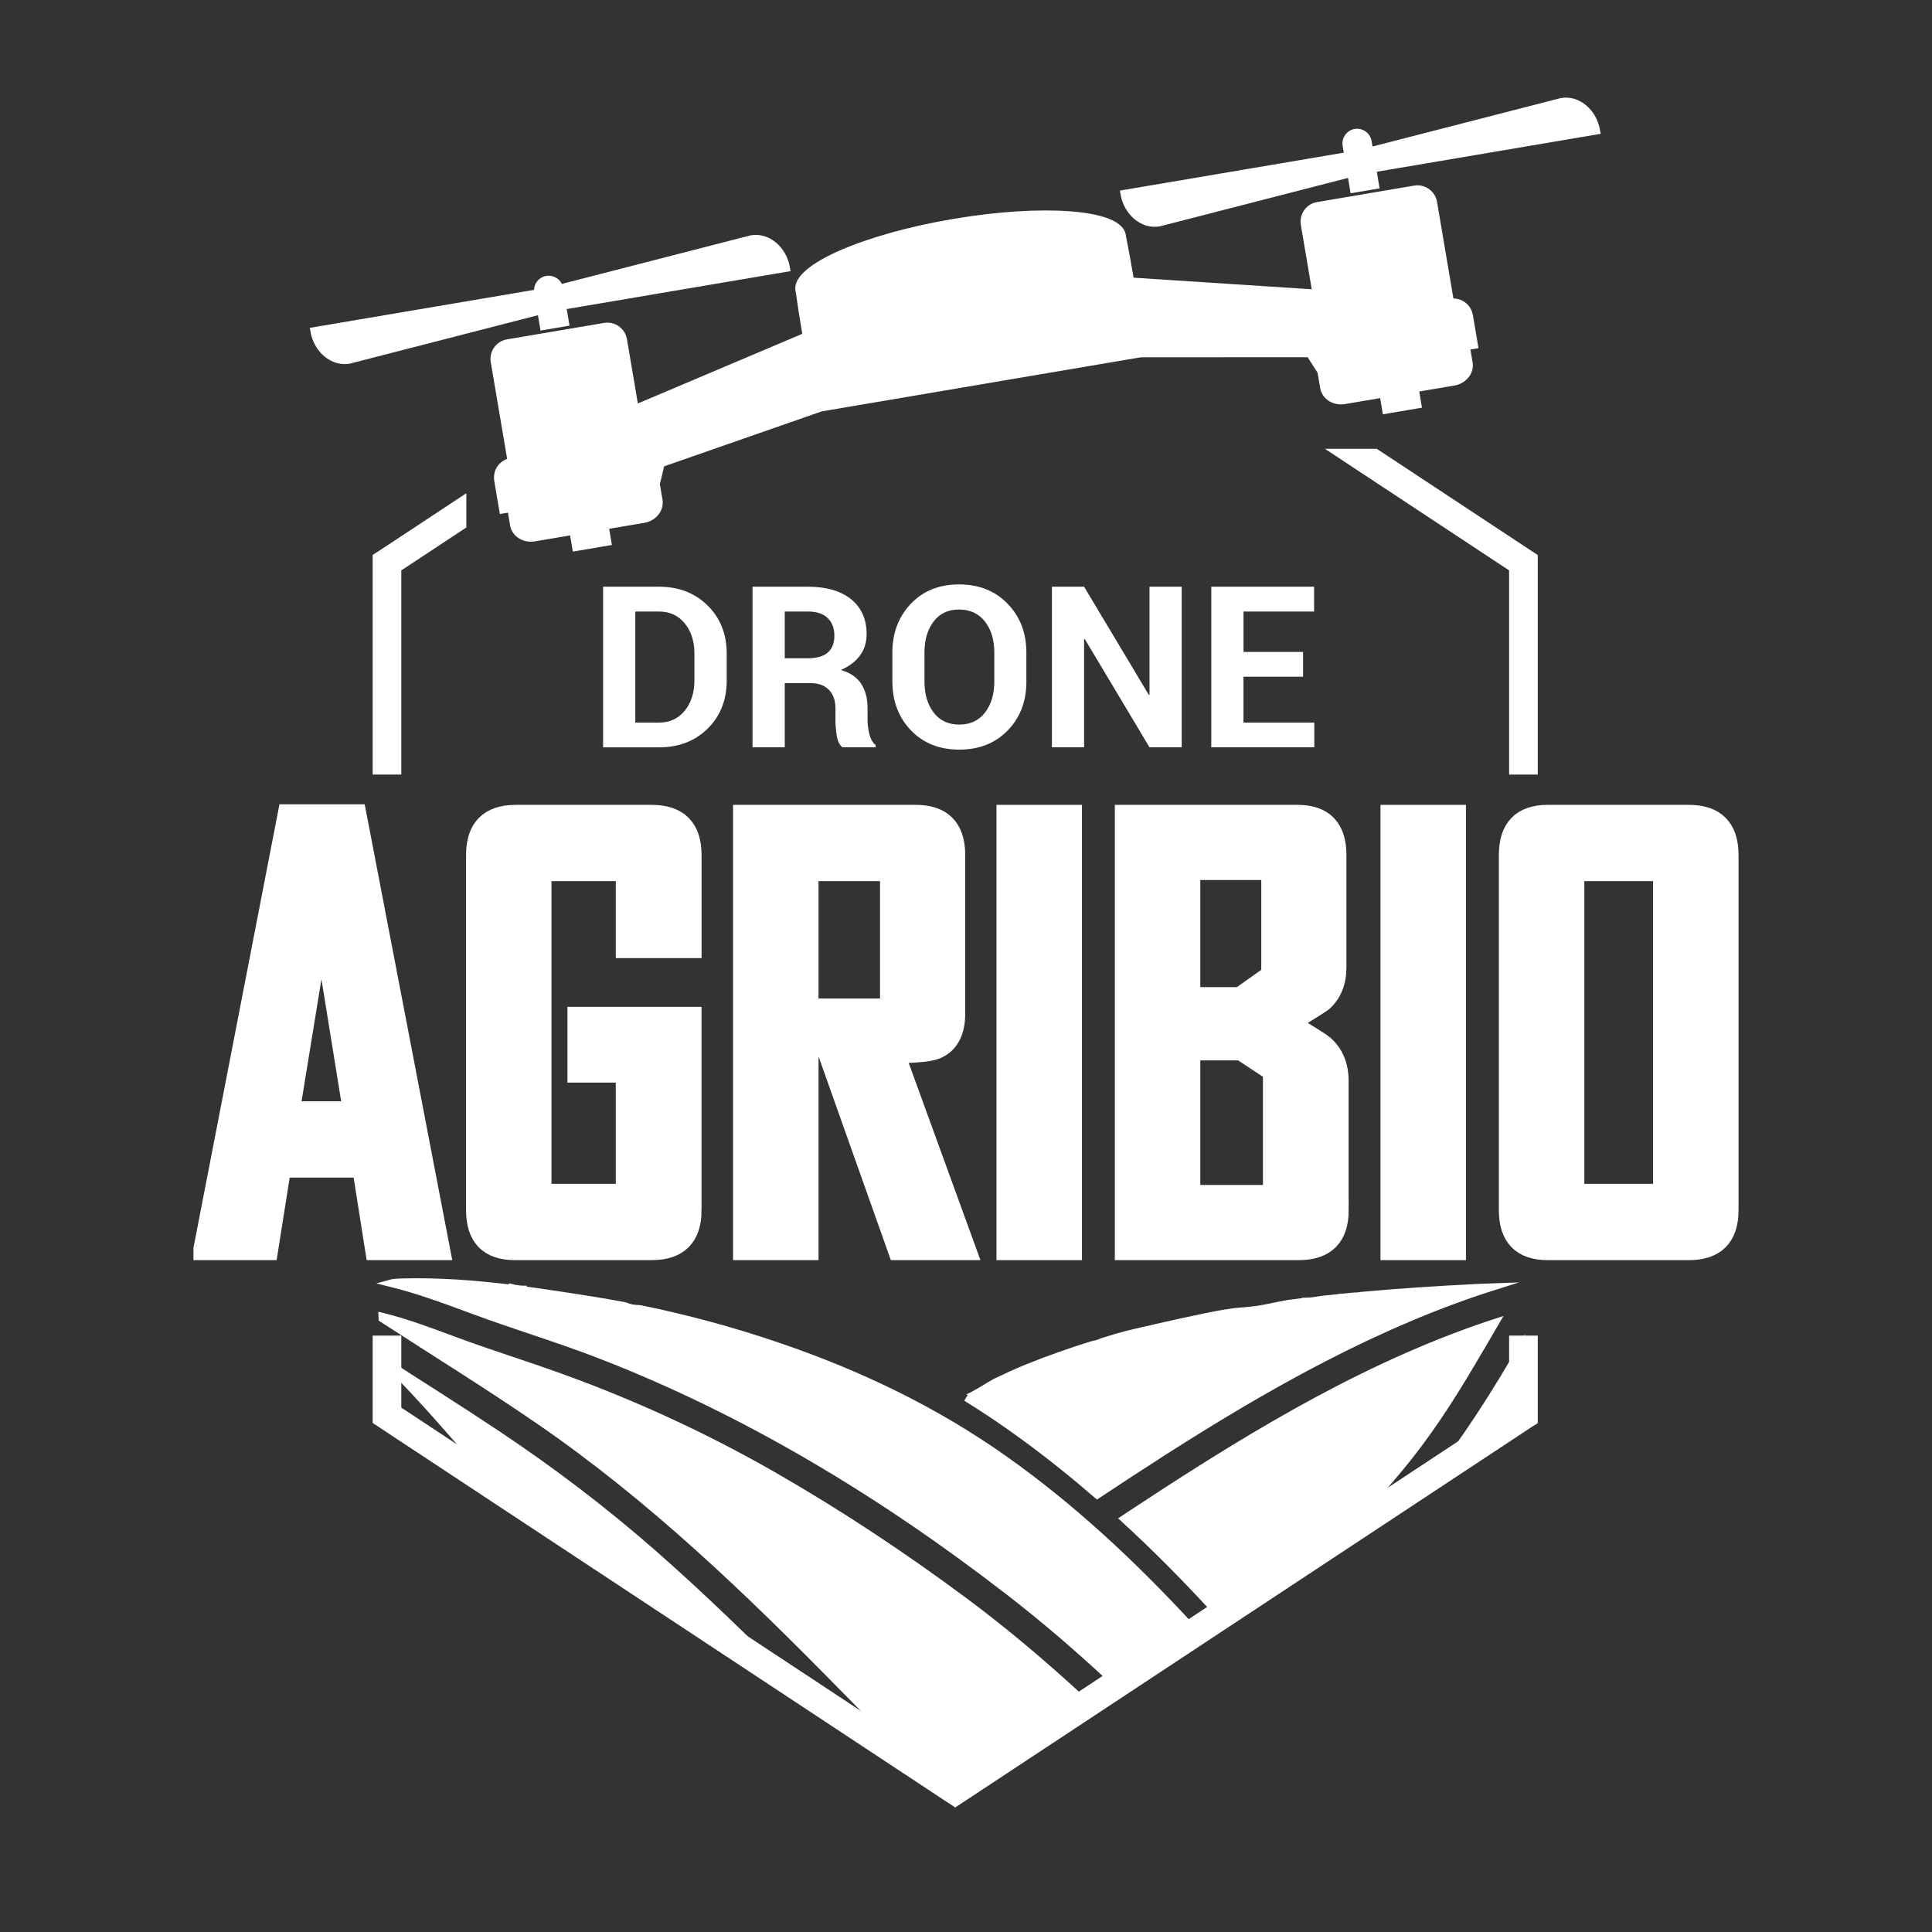
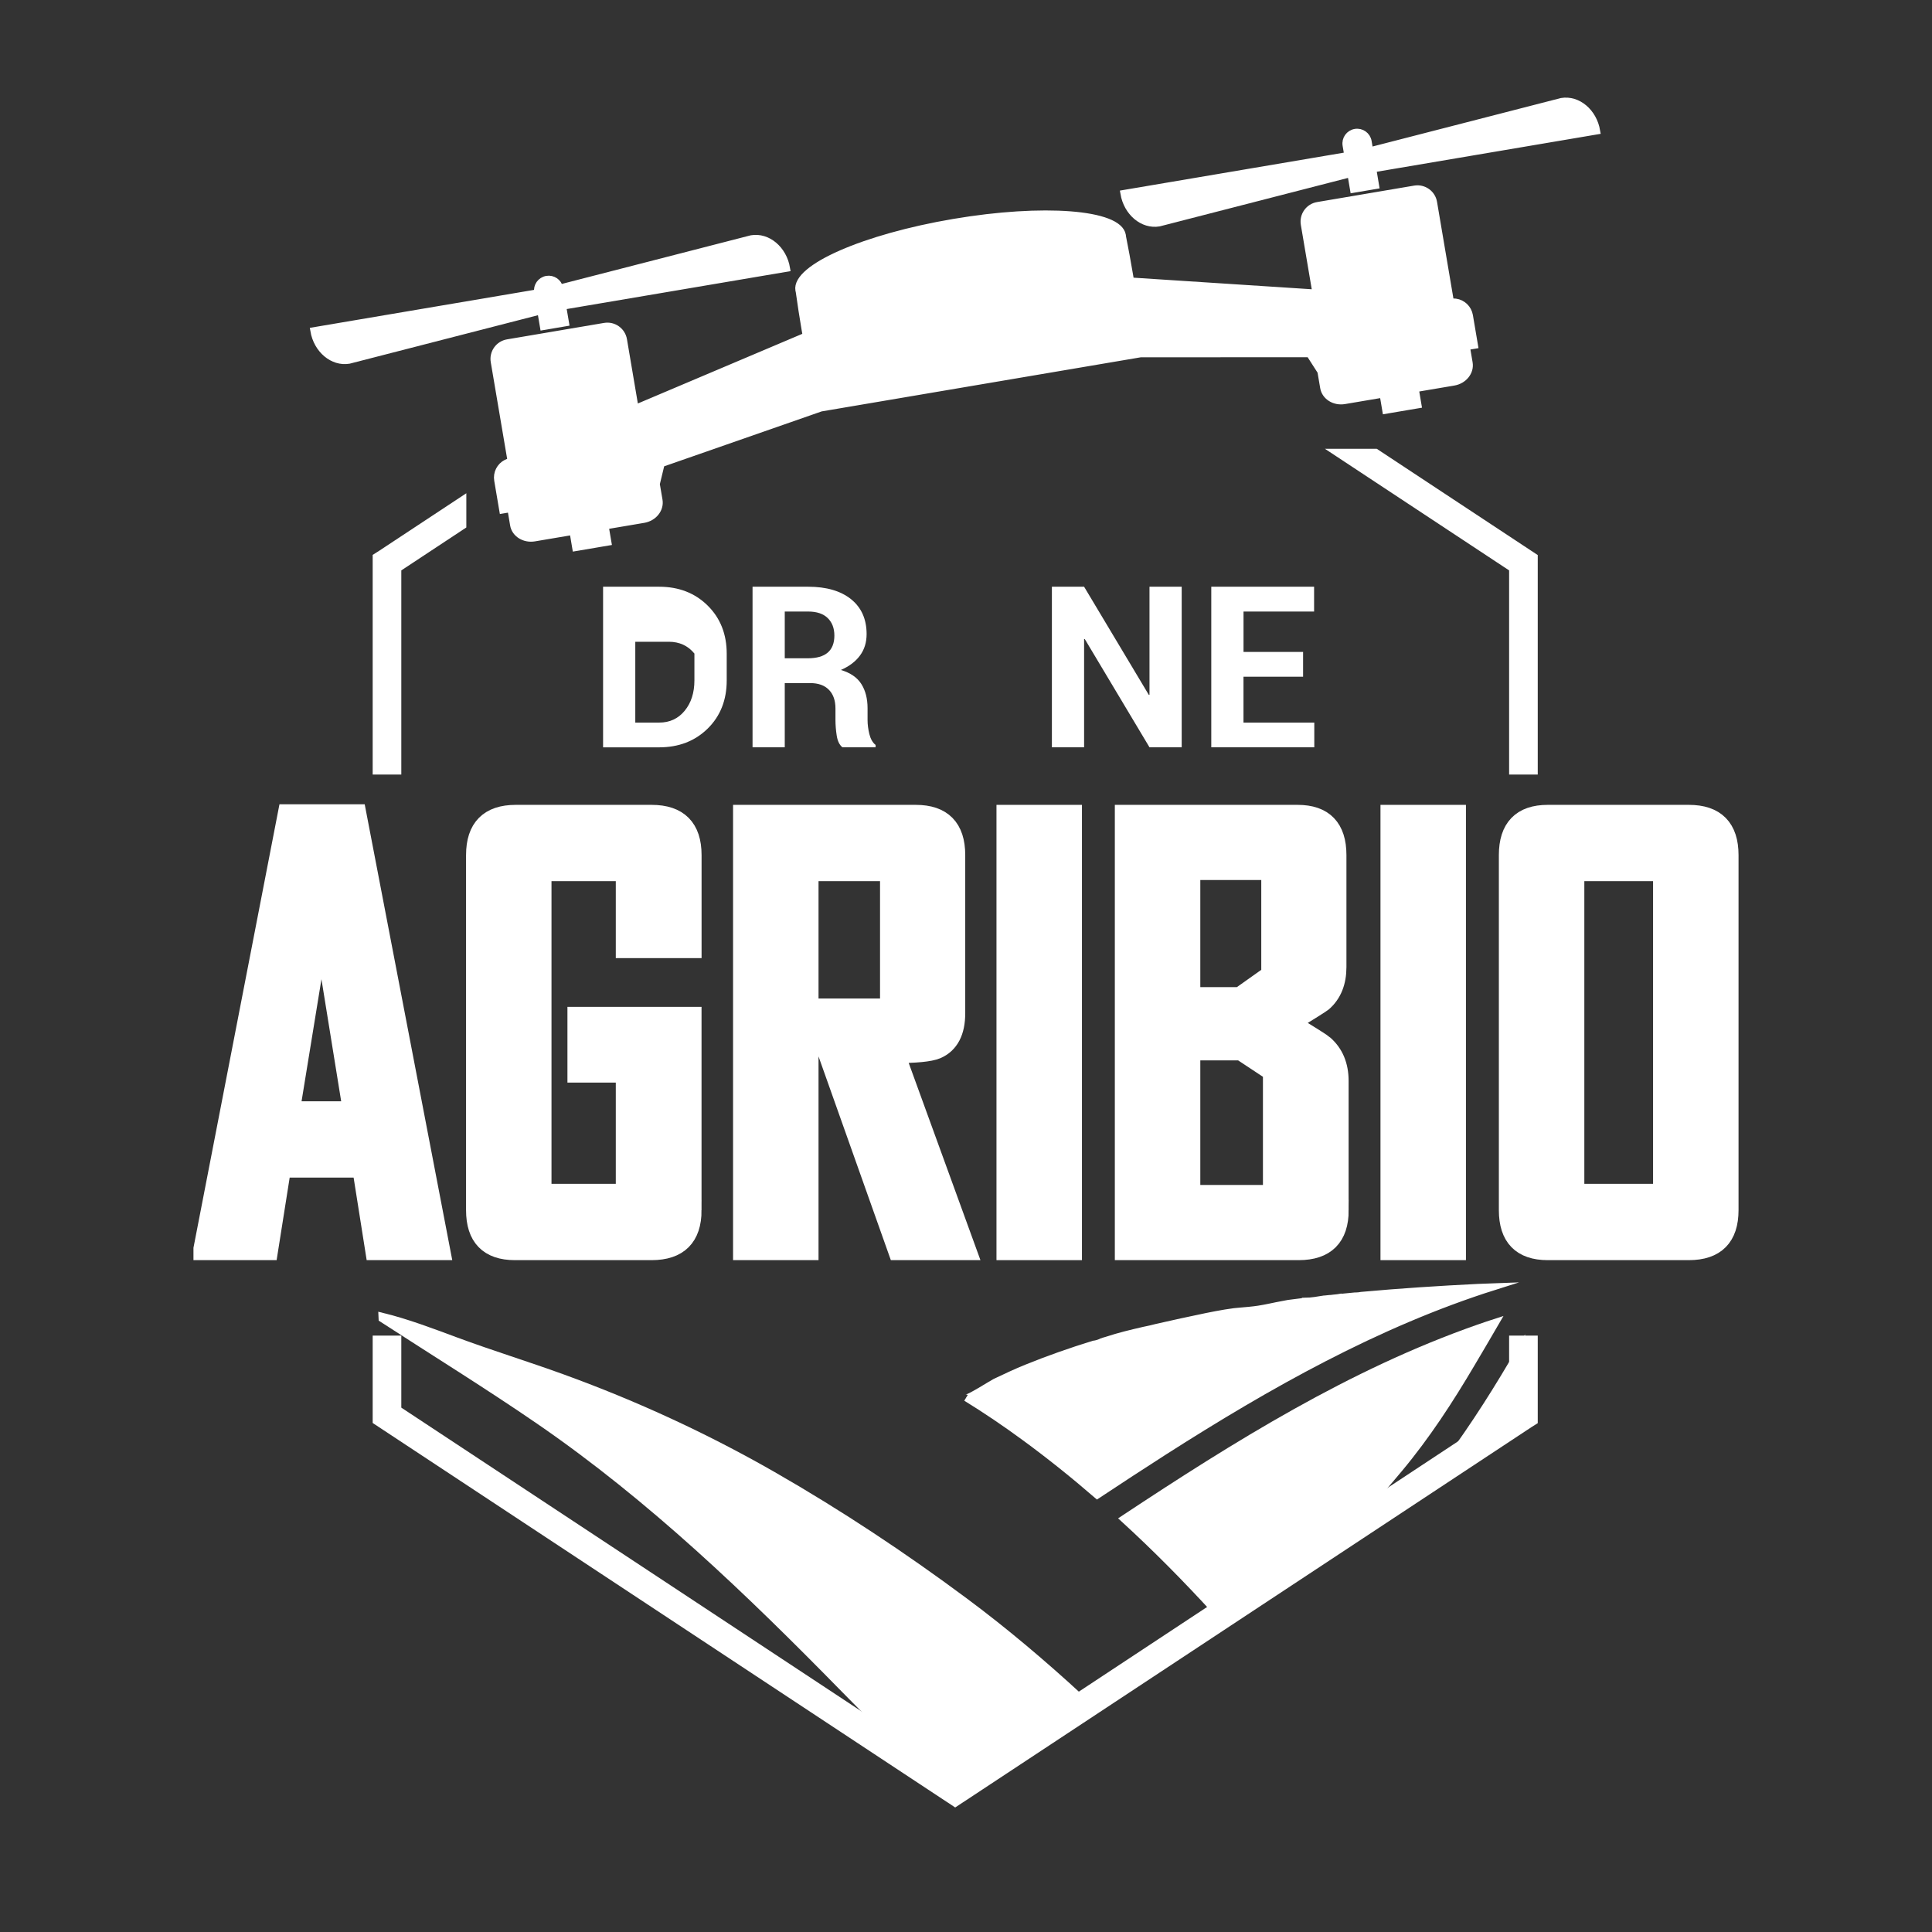
<svg xmlns="http://www.w3.org/2000/svg" version="1.1" id="Calque_1" x="0px" y="0px" viewBox="0 0 566.93 566.93" style="enable-background:new 0 0 566.93 566.93;" xml:space="preserve">
  <rect x="0" y="0" width="566.93" height="566.93" fill="#333333" stroke="none" />
  <style type="text/css">
	.st0{fill:#FFFFFF;stroke:#FFFFFF;stroke-width:2;stroke-miterlimit:10;}
	.st1{fill:#FFFFFF;}
	.st2{fill:none;}
	.st3{fill:#FFFFFF;stroke:#FFFFFF;stroke-width:6;stroke-miterlimit:10;}
</style>
  <g>
    <g>
      <g>
        <path class="st0" d="M433.79,377.75c-11.38,0.56-22.83,1.3-34.28,2.34c-0.51,0.1-1.02,0.16-1.54,0.17     c-0.24,0.01-0.47,0.02-0.71,0.04c-0.19,0.02-0.39,0.03-0.58,0.05l0-0.01c-0.92,0.08-1.83,0.19-2.75,0.28     c-0.64,0.06-2.56,0.49-0.08-0.07c-0.85,0.19-1.75,0.28-2.63,0.36c-0.37,0.06-0.75,0.1-1.13,0.11c-0.11,0.02-0.23,0.04-0.34,0.05     c0,0.01-0.05,0.01-0.12,0.02c-0.35,0.04-0.71,0.07-1.06,0.07c-0.01,0-0.02,0-0.03,0c-0.01,0-0.03,0-0.04,0.01     c-1.81,0.29-3.62,0.62-5.46,0.64l0,0.01c-1.66,0.2-3.31,0.41-4.97,0.63c-0.56,0.11-1.12,0.22-1.68,0.32     c-2.37,0.42-4.72,1.01-7.1,1.37c-1.9,0.29-3.74,0.42-5.64,0.59c-0.49,0.04-0.98,0.09-1.46,0.14c-0.86,0.13-1.72,0.25-2.58,0.38     c-1.88,0.32-3.74,0.66-5.61,1.05c-4.83,1.01-9.67,2.04-14.48,3.15c-1.28,0.35-2.57,0.62-3.87,0.89     c-3.62,0.83-7.29,1.71-10.76,2.86c-0.14,0.05-0.29,0.09-0.43,0.13v0.02c-0.38,0.11-0.77,0.23-1.15,0.34     c-0.77,0.39-1.58,0.63-2.41,0.73c-6.62,2.04-13.16,4.33-19.59,6.94c-3.17,1.28-6.22,2.72-9.29,4.18     c-0.96,0.48-7.98,4.97-8.54,4.63c5.86,3.61,11.57,7.48,17.12,11.55c7.36,5.39,14.48,11.1,21.37,17.06     c6.52-4.31,13.05-8.6,19.64-12.81c30.37-19.4,62.43-37.53,96.89-48.42C437,377.6,435.42,377.67,433.79,377.75z" />
        <path class="st0" d="M356.78,472.86c4.1-2.45,8.2-4.9,12.25-7.42c4.55-2.83,9.12-5.62,13.64-8.51c2.25-1.44,4.48-2.9,6.68-4.42     c1.2-0.82,2.38-1.66,3.56-2.52c0.17-0.13,0.33-0.24,0.47-0.35c0.96-0.73,1.54-1.15,1.03-0.76c0.75-0.54,1.5-1.05,2.25-1.52     c4.71-5.37,9.34-10.82,13.92-16.3c8.09-9.68,14.85-20.09,21.26-30.94c2.39-4.05,4.8-8.11,7.17-12.2     c-1.73,0.56-3.46,1.14-5.17,1.74c-37.37,13.08-71.19,34.22-104.12,56.01C339.15,454.3,348.16,463.41,356.78,472.86z" />
        <path class="st0" d="M446.44,396.89c-0.02-0.48-0.02-0.95-0.01-1.42c-6.64,11.57-13.77,22.85-21.69,33.56     c6.02-4.47,12.46-8.41,19.37-11c1.28-5.1,2.33-10.3,3.14-15.58C446.81,400.65,446.53,398.79,446.44,396.89z" />
-         <path class="st0" d="M325.51,492.24c4.2-2.83,8.45-5.57,12.77-8.25c3.69-2.28,7.4-4.51,11.12-6.73     c-0.22-0.23-0.43-0.47-0.64-0.71c-16.4-17.74-34.22-34.39-53.97-48.36c-20.41-14.44-42.54-25.04-66.19-33.13     c-13.28-4.54-26.85-8.24-40.6-11.04c-0.26-0.02-0.51-0.05-0.75-0.08c0,0,0,0-0.01,0c-1.36,0-2.63-0.28-3.78-0.79     c-3.24-0.62-6.48-1.2-9.74-1.71c-6.7-1.06-13.44-2.12-20.19-3.01v-0.16c0,0,0,0-0.01,0c-0.6,0-1.19-0.06-1.76-0.16     c-0.48-0.05-0.95-0.13-1.4-0.25v0.17c-10.95-1.35-21.95-2.21-32.98-1.86c-1.25,0.04-2.24,0.15-3.02,0.37     c8.5,2.08,16.74,5.19,24.98,8.23c11.97,4.42,24.19,8.07,36.1,12.66c43.45,16.72,83.69,41.16,120.46,69.6     C306.2,474.97,316.01,483.43,325.51,492.24z" />
        <path class="st0" d="M279.11,523.78c0.71,0,1.41,0.03,2.11,0.09c4.93-4.55,10.5-8.44,16.19-11.97c2.08-1.29,4.18-2.55,6.22-3.91     c1.33-0.88,4.78-3.54-0.68,0.74c0.96-0.75,1.92-1.51,2.88-2.26c3.68-2.86,7.41-5.63,11.18-8.33     c-10.85-9.98-22.08-19.5-33.96-28.33c-17.97-13.36-36.81-25.85-56.25-36.99c-19.65-11.26-40.26-20.76-61.54-28.5     c-10.42-3.79-21.01-7.04-31.41-10.89c-7.11-2.63-14.37-5.42-21.8-7.23c0.01,0.26,0.04,0.52,0.05,0.77     c15.39,9.99,31,19.62,46.12,30.01c32.87,22.59,61.56,50.19,89.4,78.6c9.29,9.48,18.79,18.84,27.98,28.46     C276.77,523.87,277.94,523.78,279.11,523.78z" />
        <path class="st0" d="M119.64,421.14c-0.91-1.01-1.81-2.03-2.73-3.03c0.11,0.45,0.24,0.9,0.37,1.35     C118.1,419.97,118.88,420.53,119.64,421.14z" />
-         <path class="st0" d="M200.12,474.35c0.78,0.53,1.56,1.06,2.36,1.56c3.09,1.94,6.4,3.47,9.53,5.33     c5.74,3.4,10.97,7.71,16.15,11.95c1.47,0.3,2.88,0.73,4.23,1.28c-13.21-13.32-26.67-26.41-40.78-38.78     c-14.45-12.67-29.66-24.2-45.65-34.87c-10.77-7.18-21.72-14.08-32.61-21.07c0,0.03,0.01,0.06,0.01,0.09     c10.81,10.76,20.67,22.41,30.65,33.94c1.84,1.03,3.66,2.09,5.45,3.18c5.39,3.29,9.95,7.19,14.03,12.02     c0.43,0.51,0.86,1.02,1.29,1.52c4.96,1.51,9.2,4.49,12.37,8.41c3.46,1.17,6.82,2.61,9.97,4.46c3.28,1.93,6.1,4.61,8.83,7.24     c1.17,1.13,2.37,2.22,3.59,3.31C199.74,474.07,199.94,474.23,200.12,474.35z" />
      </g>
    </g>
  </g>
  <g>
    <polygon class="st1" points="136.84,144.74 111.25,161.63 109.36,162.83 109.36,227.28 117.76,227.28 117.76,167.38 136.84,154.78     " />
    <polygon class="st1" points="403.99,131.69 388.78,131.69 442.84,167.38 442.84,227.28 451.24,227.28 451.24,162.88 449.35,161.63     " />
    <polygon class="st1" points="442.84,391.92 442.84,413.06 280.3,520.34 117.76,413.06 117.76,391.92 109.36,391.92 109.36,417.56    111.25,418.81 277.71,528.68 277.72,528.67 277.97,528.84 280.29,530.39 282.61,528.86 282.89,528.68 449.35,418.81 451.24,417.61    451.24,391.92  " />
  </g>
  <g>
    <g>
      <path class="st0" d="M159.44,95.85l6.53-1.11l-0.83-4.87l65.7-11.13c-0.95-5.62-5.59-9.52-10.34-8.71l-56.26,14.48    c-0.37-1.72-2.04-2.86-3.79-2.56c-1.8,0.3-3.02,2.02-2.71,3.82l0.02,0.13l-65.7,11.13c0.95,5.61,5.59,9.51,10.34,8.71l56.26-14.48    L159.44,95.85z" />
      <path class="st0" d="M427.15,88.63l-1.51-0.1L420.7,59.4c-0.44-2.62-2.93-4.39-5.56-3.95l-10.98,1.86l-6.53,1.11l-10.98,1.86    c-2.62,0.44-4.39,2.93-3.94,5.56l3.41,20.12l-4.94-0.32l0,0l-49.4-3.21c-0.1-0.61-0.2-1.22-0.31-1.83    c-0.64-3.77-1.32-7.5-2.06-11.19l-0.03-0.36c-1.11-6.56-23.28-8.27-49.5-3.82c-26.23,4.44-46.59,13.36-45.48,19.92l0.09,0.34    c0.52,3.73,1.1,7.48,1.74,11.25c0.1,0.61,0.21,1.22,0.32,1.83l-45.59,19.31l0,0l-4.56,1.93l-3.41-20.12    c-0.45-2.62-2.93-4.39-5.56-3.95l-10.98,1.86l-6.53,1.11l-10.98,1.86c-2.62,0.44-4.39,2.93-3.94,5.56l4.94,29.13l-1.4,0.6    c-1.81,0.94-2.88,2.96-2.52,5.08l1.48,8.74l2.38-0.4l0.8,4.75c0.44,2.62,3.2,4.34,6.15,3.84l11.28-1.91l0.8,4.75l9.5-1.61    l-0.81-4.75l11.28-1.91c2.95-0.5,4.98-3.03,4.54-5.66l-0.81-4.75l1.44-5.96l46.81-16.32l0,0l93.84-15.91l0,0l0,0l0,0c0,0,0,0,0,0    l49.57-0.01l3.31,5.16l0.81,4.75c0.44,2.62,3.2,4.35,6.15,3.84l11.28-1.91l0.8,4.75l9.5-1.61l-0.8-4.75l11.28-1.91    c2.95-0.5,4.98-3.03,4.54-5.66l-0.81-4.75l2.37-0.4l-1.48-8.74C430.85,90.48,429.17,88.92,427.15,88.63z" />
    </g>
    <path class="st0" d="M340.11,65.45l56.26-14.48l0.78,4.6l6.53-1.11l-0.82-4.88l65.7-11.13c-0.95-5.61-5.58-9.51-10.34-8.7   l-56.26,14.48l-0.46-2.7c-0.3-1.8-2.01-3.02-3.82-2.71c-1.8,0.31-3.02,2.01-2.71,3.82l0.5,2.98l-65.7,11.13   C330.72,62.36,335.35,66.26,340.11,65.45z" />
  </g>
  <g>
    <rect x="116.9" y="168.8" class="st2" width="326.79" height="79.21" />
-     <path class="st1" d="M176.97,219.29v-47.12h16.44c5.76,0,10.51,1.84,14.24,5.52c3.73,3.68,5.6,8.4,5.6,14.16v7.8   c0,5.78-1.87,10.5-5.6,14.16s-8.48,5.49-14.24,5.49H176.97z M186.42,179.45v32.59h6.99c3.11,0,5.61-1.16,7.51-3.48   c1.9-2.32,2.85-5.29,2.85-8.92v-7.86c0-3.6-0.95-6.56-2.85-8.87c-1.9-2.31-4.4-3.46-7.51-3.46H186.42z" />
+     <path class="st1" d="M176.97,219.29v-47.12h16.44c5.76,0,10.51,1.84,14.24,5.52c3.73,3.68,5.6,8.4,5.6,14.16v7.8   c0,5.78-1.87,10.5-5.6,14.16s-8.48,5.49-14.24,5.49H176.97z M186.42,179.45v32.59h6.99c3.11,0,5.61-1.16,7.51-3.48   c1.9-2.32,2.85-5.29,2.85-8.92v-7.86c-1.9-2.31-4.4-3.46-7.51-3.46H186.42z" />
    <path class="st1" d="M230.28,200.45v18.84h-9.45v-47.12h16.31c5.37,0,9.57,1.23,12.61,3.67c3.03,2.45,4.55,5.86,4.55,10.24   c0,2.42-0.64,4.5-1.93,6.26c-1.28,1.76-3.16,3.18-5.62,4.26c2.78,0.82,4.78,2.19,6,4.11c1.22,1.92,1.83,4.29,1.83,7.12v3.46   c0,1.32,0.18,2.69,0.53,4.13c0.36,1.44,0.97,2.5,1.83,3.19v0.68h-9.74c-0.86-0.69-1.42-1.83-1.67-3.43   c-0.25-1.6-0.37-3.14-0.37-4.63v-3.33c0-2.35-0.64-4.18-1.93-5.49c-1.28-1.31-3.1-1.96-5.45-1.96H230.28z M230.28,193.17h6.7   c2.65,0,4.63-0.56,5.92-1.68c1.29-1.12,1.94-2.78,1.94-4.98c0-2.16-0.65-3.87-1.96-5.15c-1.31-1.27-3.22-1.91-5.74-1.91h-6.86   V193.17z" />
-     <path class="st1" d="M301.19,199.97c0,5.8-1.82,10.59-5.47,14.35c-3.65,3.77-8.39,5.65-14.24,5.65c-5.83,0-10.55-1.89-14.18-5.66   c-3.62-3.78-5.44-8.56-5.44-14.34v-8.48c0-5.76,1.81-10.53,5.42-14.32c3.61-3.79,8.32-5.68,14.13-5.68c5.85,0,10.6,1.89,14.27,5.68   c3.67,3.79,5.5,8.56,5.5,14.32V199.97z M291.77,191.42c0-3.67-0.92-6.68-2.75-9.03c-1.83-2.35-4.37-3.53-7.61-3.53   c-3.19,0-5.68,1.18-7.46,3.53c-1.78,2.35-2.67,5.36-2.67,9.03v8.54c0,3.73,0.9,6.78,2.69,9.13c1.79,2.35,4.29,3.53,7.51,3.53   c3.24,0,5.76-1.18,7.57-3.53c1.81-2.35,2.72-5.39,2.72-9.13V191.42z" />
    <path class="st1" d="M346.76,219.29h-9.45l-19-31.78l-0.19,0.03v31.75h-9.45v-47.12h9.45l19,31.75l0.19-0.03v-31.72h9.45V219.29z" />
    <path class="st1" d="M382.37,198.58h-17.48v13.46h20.78v7.25h-30.23v-47.12h30.17v7.28h-20.71v11.85h17.48V198.58z" />
  </g>
  <g>
    <path class="st3" d="M129.08,366.78h-18.92l-3.83-24.22H82.44l-3.83,24.22H59.77v-0.33l24.71-127.44h20.06L129.08,366.78z    M103.64,326.17l-9.3-57.56l-9.38,57.56H103.64z" />
    <path class="st3" d="M202.87,355.12c0,7.77-3.89,11.66-11.66,11.66h-40.12c-7.56,0-11.33-3.89-11.33-11.66v-104.2   c0-7.83,3.86-11.74,11.58-11.74h39.87c7.77,0,11.66,3.91,11.66,11.74v27.23H183.7v-22.59h-24.87v94.83h24.87v-35.71h-14.19v-16.23   h33.35V355.12z" />
    <path class="st3" d="M283.42,366.78h-19.89l-21.04-59.28V296h18.75v-40.44h-24.05v111.22h-19.08v-127.6h50.63   c7.66,0,11.5,3.91,11.5,11.74v46.39c0,5.38-1.82,8.86-5.46,10.44c-1.96,0.82-6.09,1.22-12.39,1.22L283.42,366.78z" />
    <path class="st3" d="M314.49,366.78h-19.08v-127.6h19.08V366.78z" />
    <path class="st3" d="M392.76,355.12c0,7.77-3.89,11.66-11.66,11.66h-50.96v-127.6h50.63c7.55,0,11.33,3.91,11.33,11.74v32.86   c0,4.35-1.36,7.72-4.08,10.11c-0.38,0.33-3.7,2.42-9.95,6.28c6.47,3.97,9.89,6.14,10.27,6.52c2.94,2.56,4.4,6.06,4.4,10.52V355.12z    M373.11,286.14v-30.9h-23.89v37.43h14.68L373.11,286.14z M373.6,350.72v-36.36l-9.38-6.2h-15v42.56H373.6z" />
    <path class="st3" d="M427.17,366.78h-19.08v-127.6h19.08V366.78z" />
    <path class="st3" d="M507.16,355.12c0,7.77-3.86,11.66-11.58,11.66h-41.42c-7.56,0-11.33-3.89-11.33-11.66v-104.2   c0-7.83,3.78-11.74,11.33-11.74h41.42c7.72,0,11.58,3.91,11.58,11.74V355.12z M488.08,350.39v-94.83h-26.17v94.83H488.08z" />
  </g>
  <g>
</g>
  <g>
</g>
  <g>
</g>
  <g>
</g>
  <g>
</g>
  <g>
</g>
</svg>